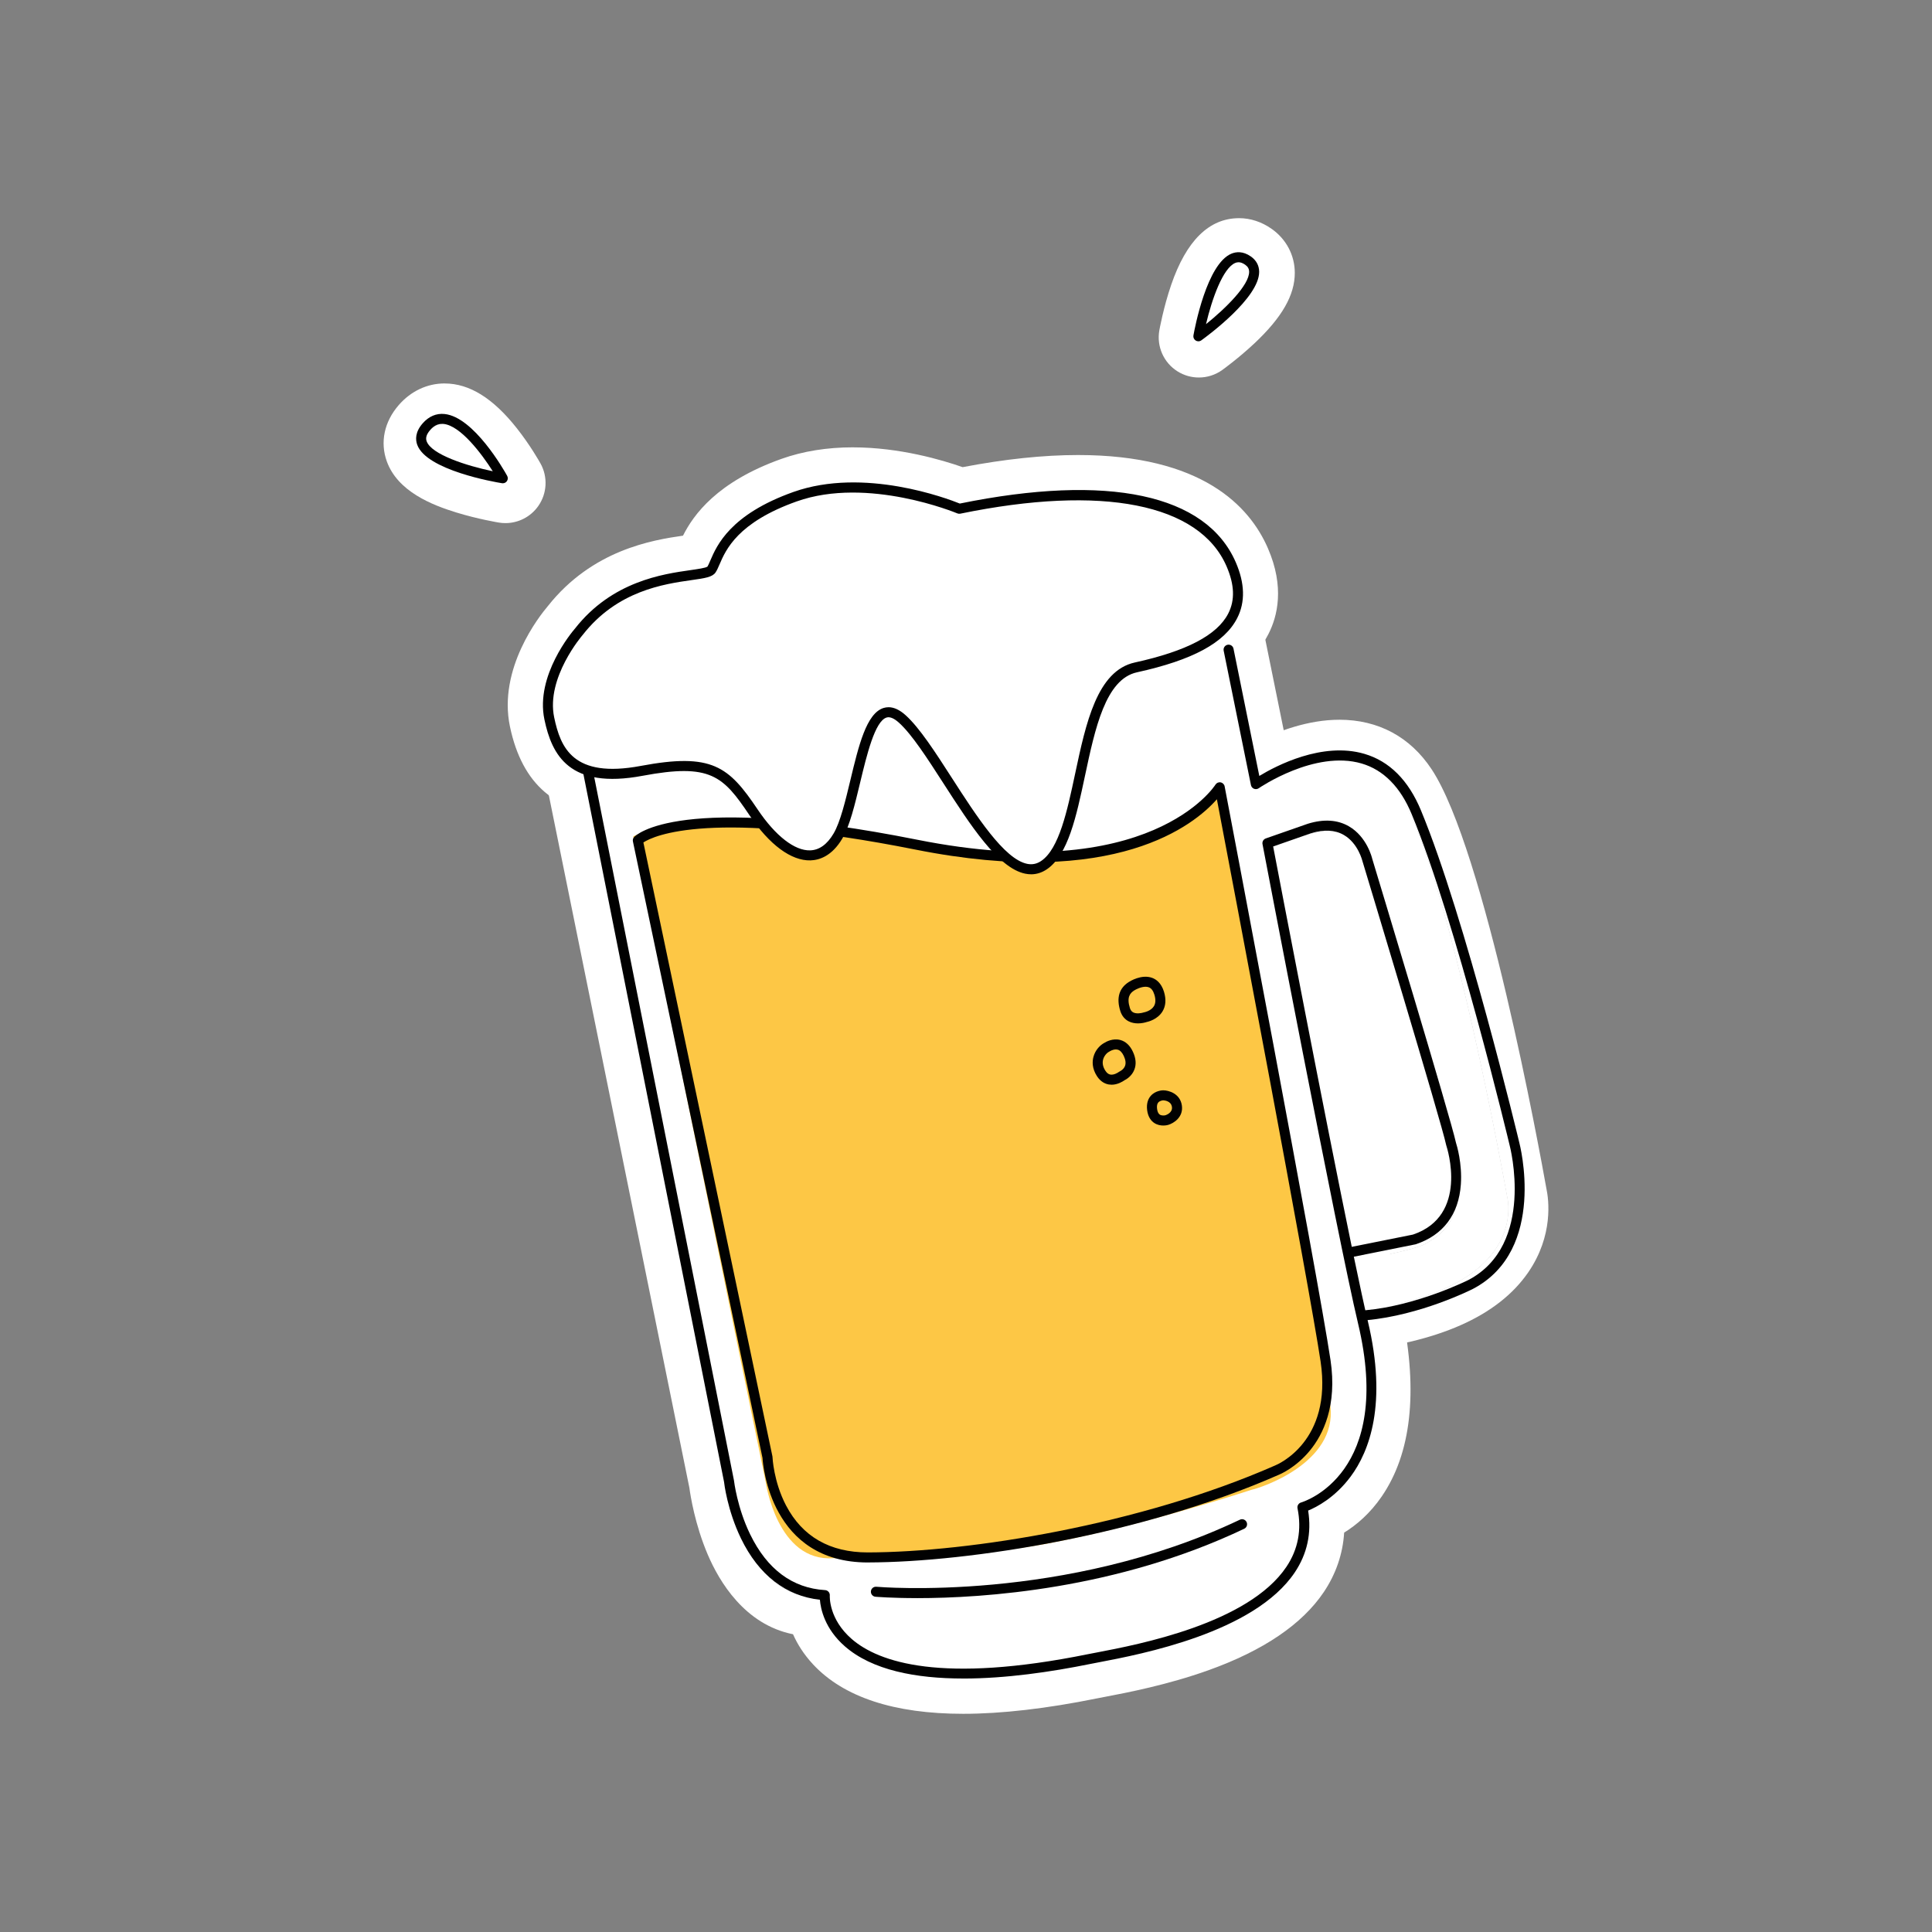
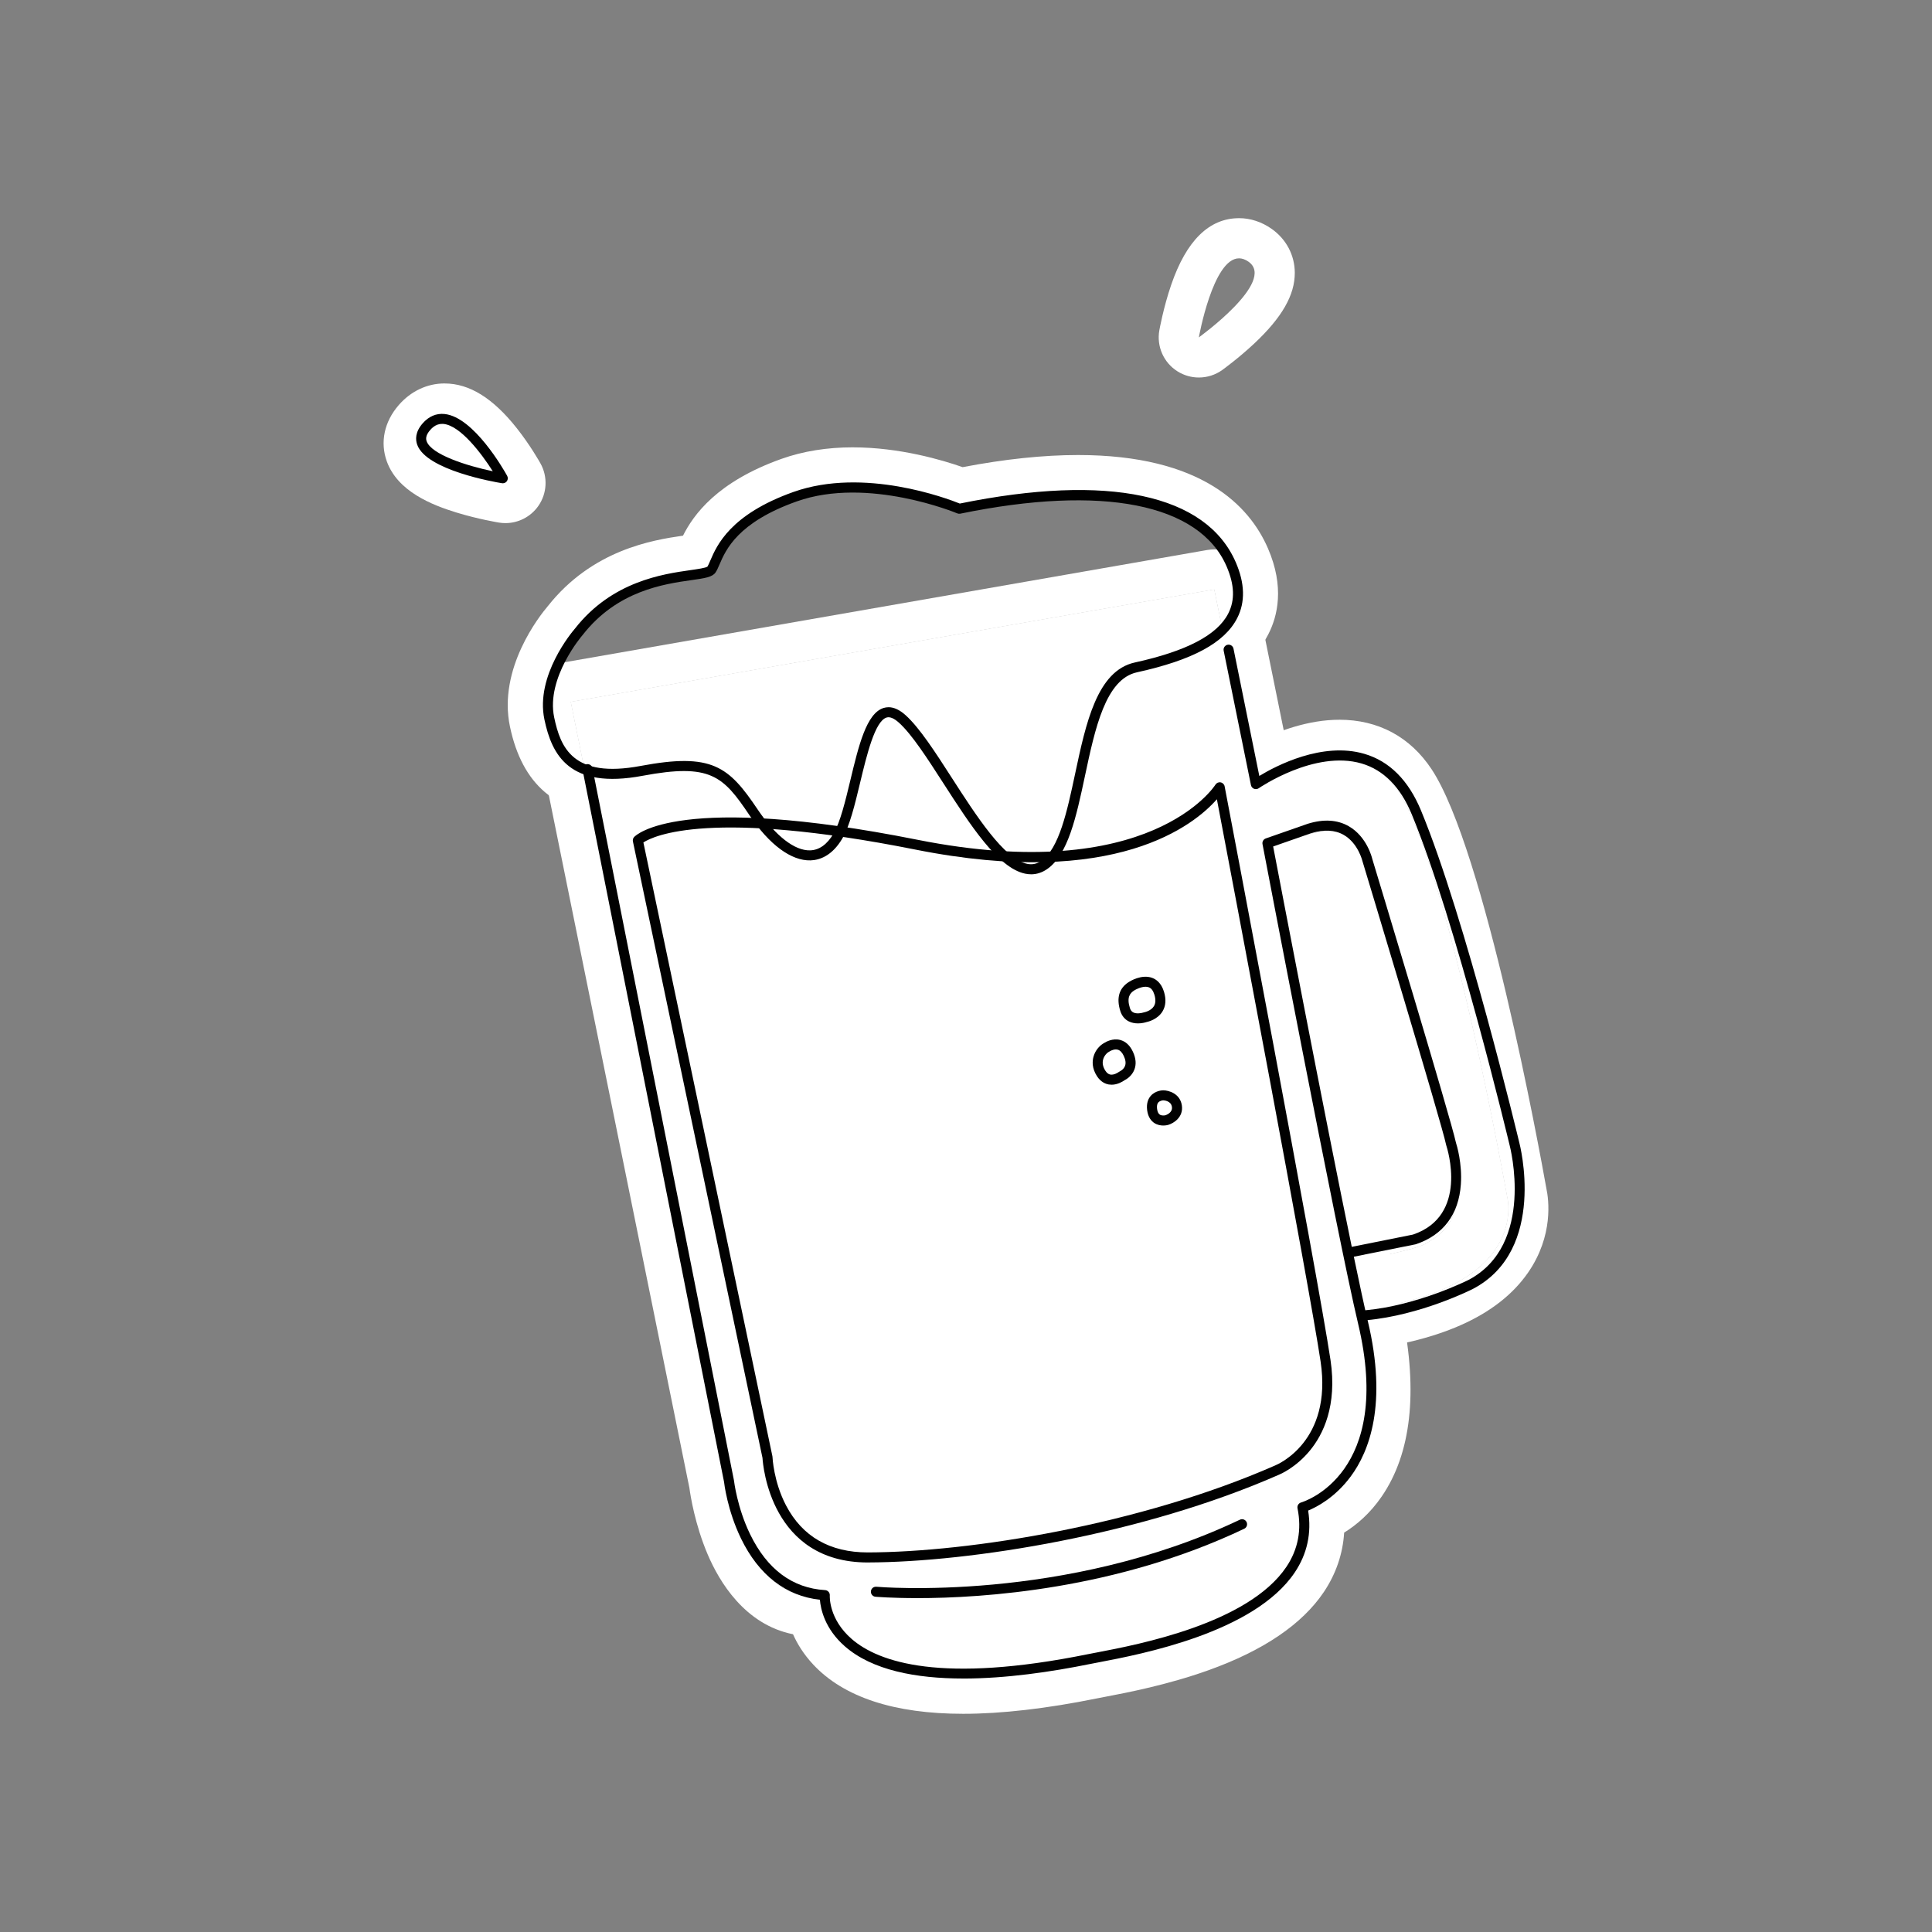
<svg xmlns="http://www.w3.org/2000/svg" id="Calque_99" data-name="Calque 99" viewBox="0 0 1000 1000">
  <rect x="0" y="0" width="1000" height="1000" fill="#808080" stroke="none" />
  <defs>
    <style>
      .cls-1 {
        fill: #010101;
      }

      .cls-2 {
        fill: #fdc745;
      }

      .cls-3 {
        fill: #fff;
      }
    </style>
  </defs>
  <g>
    <g>
      <path class="cls-3" d="m295.48,363.31l81.86,403.42s7.73,65.76,49.57,58.9c0,0-4.17,61.7,136.83,33.09,20.27-4.11,122.33-19.69,110.38-78.55,0,0,49.04-8.39,31.33-95.7-17.72-87.31-76.98-379.33-76.98-379.33l-333,58.17Z" />
      <path class="cls-3" d="m628.48,305.14s59.26,292.03,76.98,379.33c17.72,87.31-31.33,95.7-31.33,95.7,11.94,58.86-90.11,74.43-110.38,78.55-26.54,5.39-47.94,7.57-65.19,7.57-74.39,0-71.65-40.66-71.65-40.66-2.07.34-4.06.5-5.97.5-36.61,0-43.6-59.4-43.6-59.4l-81.86-403.42,333-58.17m.02-20.78c-1.19,0-2.39.1-3.6.31l-333,58.17c-5.52.96-10.42,4.12-13.59,8.76-3.16,4.63-4.32,10.35-3.2,15.84l81.72,402.68c.56,4.15,2.91,19.05,9.46,34.44,5.95,13.98,19.18,36.32,44.18,41.32,2.21,5,5.51,10.38,10.42,15.65,15.83,16.94,41.96,25.53,77.66,25.53,19.88,0,43.2-2.69,69.32-7.99,1.15-.23,2.57-.5,4.24-.82,11.22-2.14,32.1-6.12,53.36-13.73,28.44-10.18,48.55-23.81,59.76-40.52,6.29-9.38,9.83-19.79,10.5-30.72,6.34-3.92,13.39-9.85,19.48-18.75,15.21-22.2,18.78-53.9,10.6-94.2l-76.98-379.33c-1.99-9.83-10.64-16.65-20.34-16.65h0Z" />
    </g>
    <g>
      <path class="cls-3" d="m752.85,599.54c-4.85-21.34-45.11-154.42-45.11-154.42,0,0-4.52-18.36-21.88-15.19-8.86,1.62-21.61,4.24-38.73,16.48l-7.22-31.88s57.69-44.29,83.76-4.92c26.07,39.37,56.38,209.74,56.38,209.74,0,0,13.59,50.13-83.63,59.5l-1.91-25.13s35.9-5.61,43.55-10.01c7.66-4.4,21.86-13.07,14.79-44.16Z" />
      <path class="cls-3" d="m693.22,393.3c11.41,0,22.42,4.19,30.44,16.31,26.07,39.37,56.38,209.74,56.38,209.74,0,0,13.59,50.13-83.63,59.5l-1.91-25.13s35.9-5.61,43.55-10.01c7.66-4.4,21.86-13.07,14.79-44.16-4.85-21.34-45.11-154.42-45.11-154.42,0,0-3.83-15.56-17.98-15.56-1.22,0-2.52.12-3.89.37-8.86,1.62-21.61,4.24-38.73,16.48l-7.22-31.88s27.65-21.22,53.31-21.22m0-20.78c-31.8,0-62.56,22.91-65.96,25.52-6.43,4.94-9.4,13.16-7.61,21.07l7.22,31.88c1.54,6.79,6.37,12.35,12.87,14.83,2.4.91,4.9,1.36,7.39,1.36,4.27,0,8.5-1.32,12.08-3.87,12.7-9.07,21.74-11.31,28.5-12.6.03.07.07.19.14.42,11.14,36.82,40.89,136.09,44.74,153.01,2.66,11.68.81,16.34.17,17.49-.74,1.36-2.05,2.3-4.61,3.8-4.76,1.92-23.04,5.6-36.85,7.75-10.71,1.67-18.33,11.29-17.51,22.1l1.91,25.13c.42,5.57,3.07,10.73,7.34,14.32,3.76,3.16,8.5,4.88,13.37,4.88.66,0,1.33-.03,2-.1,45.69-4.41,76.82-18.16,92.52-40.86,13.27-19.19,10.66-37.93,9.49-43.38-3.53-19.79-32-175.7-59.44-217.14-11.09-16.76-27.61-25.62-47.77-25.62h0Z" />
    </g>
    <g>
-       <path class="cls-3" d="m299.6,326.99s-19.92,22.77-15.29,44.84c3.82,18.23,12.28,33.82,47.79,27.16,35.51-6.66,43.19-.49,57.94,21.45,14.75,21.94,32.8,30.74,43.69,12.27,10.89-18.47,12.74-79.16,33.31-60.57,20.58,18.59,50.47,91.12,73.35,75.64,22.88-15.48,15.36-95.26,47.53-102.33,32.17-7.07,63.6-20.49,49.33-53.37-14.26-32.88-63.24-44.68-140.72-28.74,0,0-46.82-19.82-84.97-6.27-38.15,13.56-39.78,32.58-43.33,37.76-3.56,5.18-42.74-.96-68.63,32.16Z" />
      <path class="cls-3" d="m441.49,252.33c29.04,0,55.03,11.01,55.03,11.01,23.09-4.75,43.64-7.04,61.5-7.04,42.08,0,69.21,12.7,79.22,35.78,14.26,32.88-17.16,46.3-49.33,53.37-32.17,7.07-24.65,86.85-47.53,102.33-2.18,1.48-4.42,2.15-6.72,2.15-21.77,0-48.02-60.97-66.63-77.79-2.68-2.42-5.04-3.5-7.15-3.5-14.06,0-16.7,48-26.17,64.07-4.08,6.93-9.17,10.02-14.72,10.02-9.24,0-19.75-8.58-28.97-22.29-11.03-16.41-18.11-24-35.82-24-5.97,0-13.16.86-22.12,2.54-5.72,1.07-10.74,1.57-15.15,1.57-22.96,0-29.43-13.44-32.64-28.73-4.63-22.07,15.29-44.84,15.29-44.84,25.88-33.12,65.07-26.98,68.63-32.16,3.56-5.18,5.18-24.21,43.33-37.76,9.72-3.45,20-4.74,29.93-4.74m0-20.78c-13.38,0-25.8,2-36.89,5.94-33.51,11.91-45.63,29.01-51.06,39.78-15.85,2.27-46.95,7.34-70,36.52-4.15,4.88-25.89,32.22-19.57,62.3,6.3,30.02,24.12,45.24,52.97,45.24,5.79,0,12.17-.65,18.98-1.93,7.85-1.47,13.83-2.19,18.28-2.19,6.97,0,8.62,0,18.58,14.82,13.84,20.59,29.82,31.48,46.21,31.48,7.73,0,22.24-2.63,32.62-20.24,5.24-8.9,8.18-21.13,11.29-34.08.48-2.01,1.05-4.37,1.66-6.82,2.81,4.17,5.71,8.67,8.47,12.95,18.35,28.49,35.67,55.4,60.63,55.4,6.48,0,12.83-1.98,18.36-5.72,17.09-11.57,22.06-34.88,27.31-59.56,2.2-10.33,4.47-21.01,7.45-29.18,2.95-8.1,5.29-10.2,5.74-10.54,21.75-4.79,51.96-13.9,64.04-37.53,4.69-9.17,8.45-24.31-.26-44.37-9.55-22.03-34.36-48.29-98.28-48.29-17.9,0-37.97,2.11-59.74,6.28-10.48-3.68-32.6-10.25-56.8-10.25h0Z" />
    </g>
  </g>
  <rect class="cls-3" x="687.24" y="442.93" width="41.78" height="188.65" transform="translate(-92.7 151.56) rotate(-11.47)" />
  <g>
    <path class="cls-3" d="m261.61,249.99s-24.43-44.04-39.53-26.69c-15.43,17.72,39.53,26.69,39.53,26.69Z" />
    <path class="cls-3" d="m230.14,219.25c14.42,0,31.47,30.74,31.47,30.74,0,0-54.96-8.97-39.54-26.69,2.48-2.85,5.22-4.05,8.06-4.05m0-20.78c-9.03,0-17.45,3.97-23.73,11.18-7.51,8.62-9.76,19.25-6.19,29.15,5.61,15.54,23.24,22.55,36.01,26.47,11.14,3.42,21.6,5.15,22.04,5.22,1.12.18,2.24.27,3.35.27,6.69,0,13.06-3.24,16.99-8.82,4.58-6.51,5.04-15.07,1.17-22.03-.52-.94-5.28-9.41-12.19-18.16-12.36-15.66-24.61-23.27-37.45-23.27h0Z" />
  </g>
  <path class="cls-3" d="m295.48,363.31l81.86,403.42s7.73,65.76,49.57,58.9c0,0-4.17,61.7,136.83,33.09,20.27-4.11,122.33-19.69,110.38-78.55,0,0,49.04-8.39,31.33-95.7-17.72-87.31-76.98-379.33-76.98-379.33l-333,58.17Z" />
  <path class="cls-3" d="m752.85,599.54c-4.85-21.34-45.11-154.42-45.11-154.42,0,0-4.52-18.36-21.88-15.19-8.86,1.62-21.61,4.24-38.73,16.48l-7.22-31.88s57.69-44.29,83.76-4.92c26.07,39.37,56.38,209.74,56.38,209.74,0,0,13.59,50.13-83.63,59.5l-1.91-25.13s35.9-5.61,43.55-10.01c7.66-4.4,21.86-13.07,14.79-44.16Z" />
  <path class="cls-3" d="m261.61,249.99s-24.43-44.04-39.53-26.69c-15.43,17.72,39.53,26.69,39.53,26.69Z" />
  <g>
-     <path class="cls-3" d="m620.52,174.64s40.24-28.95,25.71-39.17c-16.64-11.71-25.71,39.17-25.71,39.17Z" />
    <path class="cls-3" d="m641.32,133.71c1.55,0,3.19.54,4.91,1.75,14.54,10.23-25.71,39.17-25.71,39.17,0,0,7.29-40.92,20.8-40.92m0-20.78c-15.45,0-27.26,11.6-35.11,34.49-3.99,11.62-6.05,23.08-6.14,23.56-1.48,8.33,2.23,16.72,9.39,21.23,3.39,2.13,7.23,3.19,11.07,3.19,4.26,0,8.52-1.31,12.13-3.91.34-.24,8.42-6.08,16.54-13.69,14.37-13.47,21.04-25.12,20.98-36.67-.05-9.09-4.42-17.35-11.99-22.68-5.14-3.62-10.98-5.53-16.86-5.53h0Z" />
  </g>
-   <path class="cls-2" d="m647.84,771.1s-54.32,17.9-103.45,27.41c-49.12,9.51-112.98,8-112.98,8-29.2,2.17-35.1-39.45-35.1-39.45l-68.55-334.12s35.09-20.49,171.83,7.75c92.8,19.16,131.72-33.19,131.72-33.19,0,0,53.7,290.64,57.28,320.3,3.58,29.66-36.57,42.49-40.75,43.3" />
  <path class="cls-1" d="m449.16,808.73c-50.13,0-54.25-50.11-54.49-54.1l-67.07-319.1c-.17-.82.06-1.68.63-2.29.88-.96,23.06-23.19,146.63,1.42,120.65,24.03,153.92-27.97,154.24-28.5.56-.91,1.62-1.41,2.68-1.21,1.06.19,1.89,1.01,2.09,2.06.48,2.53,48.27,253.32,54.8,296.93,3.55,23.71-3.84,38.57-10.66,46.86-7.45,9.06-15.74,12.4-16.09,12.54-70.45,30.98-159.6,45.25-212.57,45.38h-.19Zm-116.14-372.68l66.78,317.7c.03.14.05.29.05.44,0,.13.55,12.71,7,25.02,8.45,16.14,22.69,24.32,42.31,24.32h.18c52.46-.14,140.73-14.27,210.59-44.98,1.3-.52,29.8-12.46,23.61-53.84-5.96-39.83-46.49-253.24-53.68-291.02-11.53,13.15-52.3,46.72-156.01,26.06-105.91-21.1-135.41-7.22-140.83-3.7Z" />
-   <path class="cls-1" d="m260.24,250.14c-.14,0-.28-.01-.42-.03-3.99-.65-39.12-6.75-43.87-19.91-.91-2.53-1.17-6.49,2.8-11.05,3.16-3.64,7.1-5.32,11.4-4.86,15.08,1.59,30.64,28.89,32.36,32,.48.87.43,1.94-.14,2.75-.49.7-1.29,1.1-2.13,1.1Zm-31.45-30.74c-2.27,0-4.28,1.04-6.12,3.15-2.5,2.88-2.24,4.73-1.83,5.87,2.45,6.8,20.44,12.62,34.22,15.5-5.89-9.27-16.71-23.57-25.45-24.49-.28-.03-.55-.04-.82-.04Z" />
+   <path class="cls-1" d="m260.24,250.14c-.14,0-.28-.01-.42-.03-3.99-.65-39.12-6.75-43.87-19.91-.91-2.53-1.17-6.49,2.8-11.05,3.16-3.64,7.1-5.32,11.4-4.86,15.08,1.59,30.64,28.89,32.36,32,.48.87.43,1.94-.14,2.75-.49.7-1.29,1.1-2.13,1.1Zm-31.45-30.74c-2.27,0-4.28,1.04-6.12,3.15-2.5,2.88-2.24,4.73-1.83,5.87,2.45,6.8,20.44,12.62,34.22,15.5-5.89-9.27-16.71-23.57-25.45-24.49-.28-.03-.55-.04-.82-.04" />
  <path class="cls-1" d="m498.61,868.8c-24.56,0-47.18-4.29-61.33-16.68-10.44-9.14-12.52-19.41-12.9-24.1-17.6-1.89-31.68-12.81-40.84-31.7-7.09-14.63-8.72-28.72-8.78-29.31l-73.2-368.4c-.28-1.41.63-2.77,2.04-3.05,1.42-.28,2.78.63,3.05,2.04l73.24,368.62c.05.36,1.65,14.12,8.39,27.96,8.82,18.12,21.87,27.83,38.79,28.86.69.04,1.34.36,1.79.88.46.52.69,1.2.64,1.89-.03.48-.57,12.2,11.34,22.53,13.93,12.08,46.47,23.24,122.39,7.84,1.22-.25,2.74-.54,4.51-.87,21.44-4.09,78.38-14.95,98.09-44.31,6.07-9.04,8-19.23,5.76-30.3-.27-1.32.52-2.63,1.82-3.01,1.96-.58,47.95-15.23,29.53-92.6-10.62-44.58-49.09-246.15-49.47-248.18-.24-1.26.48-2.51,1.7-2.94l21.76-7.6c8.26-2.54,15.38-2.08,21.26,1.33,9.4,5.44,11.98,16.4,12.09,16.86,1.62,5.34,40.72,134.62,43.31,146.86.44,1.36,3.3,10.8,2.55,21.58-1.08,15.57-9.13,26.29-23.3,31.01-.1.03-.2.06-.31.08l-31.79,6.38c2.98,14.37,5.5,26.05,7.26,33.42,10.18,42.78.79,67.3-8.88,80.34-8.17,11.02-17.77,15.9-22.03,17.64,1.86,11.63-.47,22.39-6.93,32.02-20.92,31.17-79.41,42.32-101.43,46.52-1.74.33-3.24.62-4.44.86-20.34,4.13-43.77,7.54-65.65,7.54Zm160.37-430.68c3.4,17.81,26.55,138.73,40.69,207.25l31.67-6.35c28.95-9.77,17.75-44.64,17.26-46.12-.03-.1-.06-.2-.08-.3-2.24-11.05-42.86-145.36-43.27-146.72-.07-.26-2.27-9.44-9.71-13.71-4.58-2.64-10.3-2.93-17.01-.86l-19.55,6.83Z" />
  <path class="cls-1" d="m474.69,827.18c-13.33,0-21.28-.69-21.56-.71-1.43-.13-2.48-1.4-2.35-2.82.13-1.43,1.39-2.48,2.83-2.35.97.09,97.65,8.38,188.16-34.71,1.3-.62,2.84-.06,3.46,1.23.62,1.29.07,2.84-1.23,3.46-66.02,31.43-135.24,35.91-169.31,35.91Z" />
  <path class="cls-1" d="m707.02,683.37c-1.33,0-2.46-1.01-2.58-2.36-.13-1.43.92-2.69,2.35-2.83,27.1-2.51,53.03-15.55,53.29-15.68,34.78-18.3,21.44-69.21,21.3-69.73-.29-1.23-27.77-115.99-50.69-171.34-5.84-14.09-14.56-22.92-25.93-26.25-24.22-7.1-52.95,12.61-53.24,12.81-.72.5-1.64.6-2.45.28-.81-.33-1.4-1.04-1.58-1.89l-14.12-69.59c-.28-1.4.62-2.78,2.03-3.06,1.42-.29,2.78.63,3.06,2.03l13.36,65.87c8.62-5.23,32.59-17.83,54.39-11.44,12.95,3.8,22.8,13.64,29.27,29.25,23.08,55.72,50.65,170.88,50.92,172.04.13.47,14.56,55.37-23.95,75.62-1.12.57-27.08,13.64-55.2,16.24-.08,0-.16.01-.24.01Z" />
  <g>
    <path class="cls-1" d="m588.98,529.7c-1.49,0-3.17-.25-4.74-1.04-2.09-1.05-3.59-2.9-4.36-5.33-2.12-6.73-.67-11.78,4.31-15,.68-.44,6.7-4.18,12.14-2.2,2.01.73,4.71,2.56,6.13,7.15,1.23,3.98.97,7.43-.78,10.27-2.51,4.08-7.27,5.28-8.38,5.51-.6.19-2.29.65-4.32.65Zm3.98-18.96c-2.36,0-5.02,1.34-5.94,1.94h0c-2.07,1.34-3.95,3.47-2.18,9.09.35,1.11.9,1.82,1.73,2.25,1.74.89,4.38.34,5.25.05.13-.04.27-.08.4-.1.02,0,3.52-.66,5.05-3.18.91-1.5.99-3.52.23-5.99-.64-2.07-1.6-3.32-2.94-3.8-.5-.18-1.04-.26-1.61-.26Zm-7.35-.24h.03-.03Z" />
    <path class="cls-1" d="m575.33,561.44c-.47,0-.95-.04-1.44-.12-1.7-.29-4.14-1.27-6.11-4.31-2.63-4.08-2.44-7.69-1.81-10,.99-3.66,3.53-6.11,5.62-7.21.85-.54,4.38-2.57,8.32-1.49,2.77.76,4.95,2.8,6.48,6.07,1.57,3.36,1.83,6.48.76,9.25-1.31,3.39-4.14,5.03-5.15,5.53-.87.62-3.5,2.29-6.67,2.29Zm2.24-18.25c-1.66,0-3.18.98-3.2,1-.1.06-.2.12-.3.18-1.12.56-2.56,2.06-3.09,4.01-.51,1.88-.12,3.84,1.16,5.82.76,1.18,1.61,1.83,2.59,2,1.74.29,3.72-.87,4.34-1.34.17-.13.38-.25.58-.34h0s1.94-.89,2.66-2.8c.52-1.4.31-3.12-.63-5.14-.85-1.83-1.91-2.93-3.14-3.26-.32-.09-.65-.12-.97-.12Zm-4.67-1.15h.03-.03Z" />
    <path class="cls-1" d="m602.1,582.57c-1.36,0-3.06-.27-4.64-1.31-1.42-.93-3.21-2.84-3.7-6.63-.49-3.81.74-6.14,1.87-7.42,2.43-2.78,6.07-2.87,6.47-2.87,0,0,.03,0,.04,0,2.91.04,8.65,1.72,9.58,7.77.94,6.12-4.23,9.31-7.1,10.14-.21.06-1.2.32-2.53.32Zm0-13.04c-.51.02-1.85.26-2.59,1.12-.6.7-.8,1.81-.61,3.31.19,1.46.66,2.46,1.39,2.95.97.65,2.44.47,2.92.34.34-.11,3.85-1.28,3.37-4.36-.47-3.06-3.9-3.34-4.49-3.36Z" />
  </g>
-   <path class="cls-1" d="m620.27,176.66c-.48,0-.96-.13-1.38-.4-.9-.56-1.36-1.61-1.17-2.65.67-3.78,6.95-37.08,19.68-42.32,2.29-.95,5.9-1.46,10.07,1.48,2.78,1.95,4.25,4.69,4.27,7.9.07,13.51-26.88,33.29-29.95,35.5-.45.32-.98.49-1.52.49Zm20.79-40.92c-.68,0-1.24.17-1.68.35-6.43,2.65-12.12,18.79-15.15,31.69,10.25-8.23,22.35-20.2,22.32-27.08-.01-1.55-.65-2.69-2.06-3.68-1.39-.98-2.52-1.28-3.43-1.28Z" />
-   <path class="cls-3" d="m299.6,326.99s-19.92,22.77-15.29,44.84c3.82,18.23,12.28,33.82,47.79,27.16,35.51-6.66,43.19-.49,57.94,21.45,14.75,21.94,32.8,30.74,43.69,12.27,10.89-18.47,12.74-79.16,33.31-60.57,20.58,18.59,50.47,91.12,73.35,75.64,22.88-15.48,15.36-95.26,47.53-102.33,32.17-7.07,63.6-20.49,49.33-53.37-14.26-32.88-63.24-44.68-140.72-28.74,0,0-46.82-19.82-84.97-6.27-38.15,13.56-39.78,32.58-43.33,37.76-3.56,5.18-42.74-.96-68.63,32.16Z" />
  <path class="cls-1" d="m533.68,452.53c-1,0-2.02-.11-3.05-.32-14.05-2.88-28.41-25.18-42.3-46.74-8.39-13.03-16.32-25.34-23.03-31.4-2.55-2.31-4.72-3.2-6.42-2.67-6.04,1.87-10.25,19.43-13.64,33.54-2.78,11.59-5.41,22.54-9.27,29.1-5.36,9.09-11.9,11.15-16.44,11.29-9.94.29-21.28-8.02-31.64-23.43-13.63-20.27-20.13-26.95-55.3-20.35-37.9,7.12-46.95-10.76-50.81-29.18-4.77-22.74,14.46-45.44,15.83-47.03,19.15-24.46,45.51-28.21,59.68-30.23,3.78-.54,8.06-1.15,8.91-1.86.36-.55.87-1.75,1.47-3.14,3.32-7.73,10.24-23.83,43.03-35.48,36.47-12.95,79.65,3.41,86.09,6.01,76.83-15.66,127.54-4.87,142.85,30.41,4.72,10.89,4.97,20.6.75,28.86-6.55,12.82-23.05,21.74-51.91,28.08-16.25,3.57-21.67,29.04-26.91,53.66-4.47,20.99-8.69,40.82-19.72,48.29-2.56,1.73-5.29,2.6-8.16,2.6Zm-73.79-86.48c2.84,0,5.82,1.39,8.89,4.17,7.22,6.53,15.33,19.11,23.91,32.44,12.69,19.7,27.06,42.03,38.97,44.46,2.62.53,4.99.05,7.26-1.49,9.29-6.29,13.49-26,17.55-45.07,5.58-26.23,11.36-53.36,30.88-57.65,26.86-5.9,42.69-14.2,48.4-25.37,3.53-6.91,3.24-14.9-.89-24.43-14.07-32.43-64.3-42.35-137.82-27.23-.51.1-1.05.05-1.53-.15-.46-.2-46.36-19.27-83.09-6.21-30.66,10.89-36.73,25.04-40,32.64-.74,1.71-1.32,3.06-2.06,4.15-1.66,2.42-5.46,2.96-12.36,3.94-14.4,2.05-38.5,5.49-56.36,28.34-.03.04-.06.07-.09.11-.19.22-19.01,22.08-14.71,42.6,3.28,15.61,9.7,31.73,44.77,25.14,37.02-6.95,45.57.24,60.57,22.56,9.19,13.67,19.16,21.41,27.17,21.14,4.71-.14,8.79-3.08,12.12-8.73,3.47-5.88,6.13-16.96,8.7-27.67,4.26-17.76,8.29-34.54,17.15-37.29.84-.26,1.69-.39,2.55-.39Zm-160.29-39.06h.03-.03Z" />
</svg>